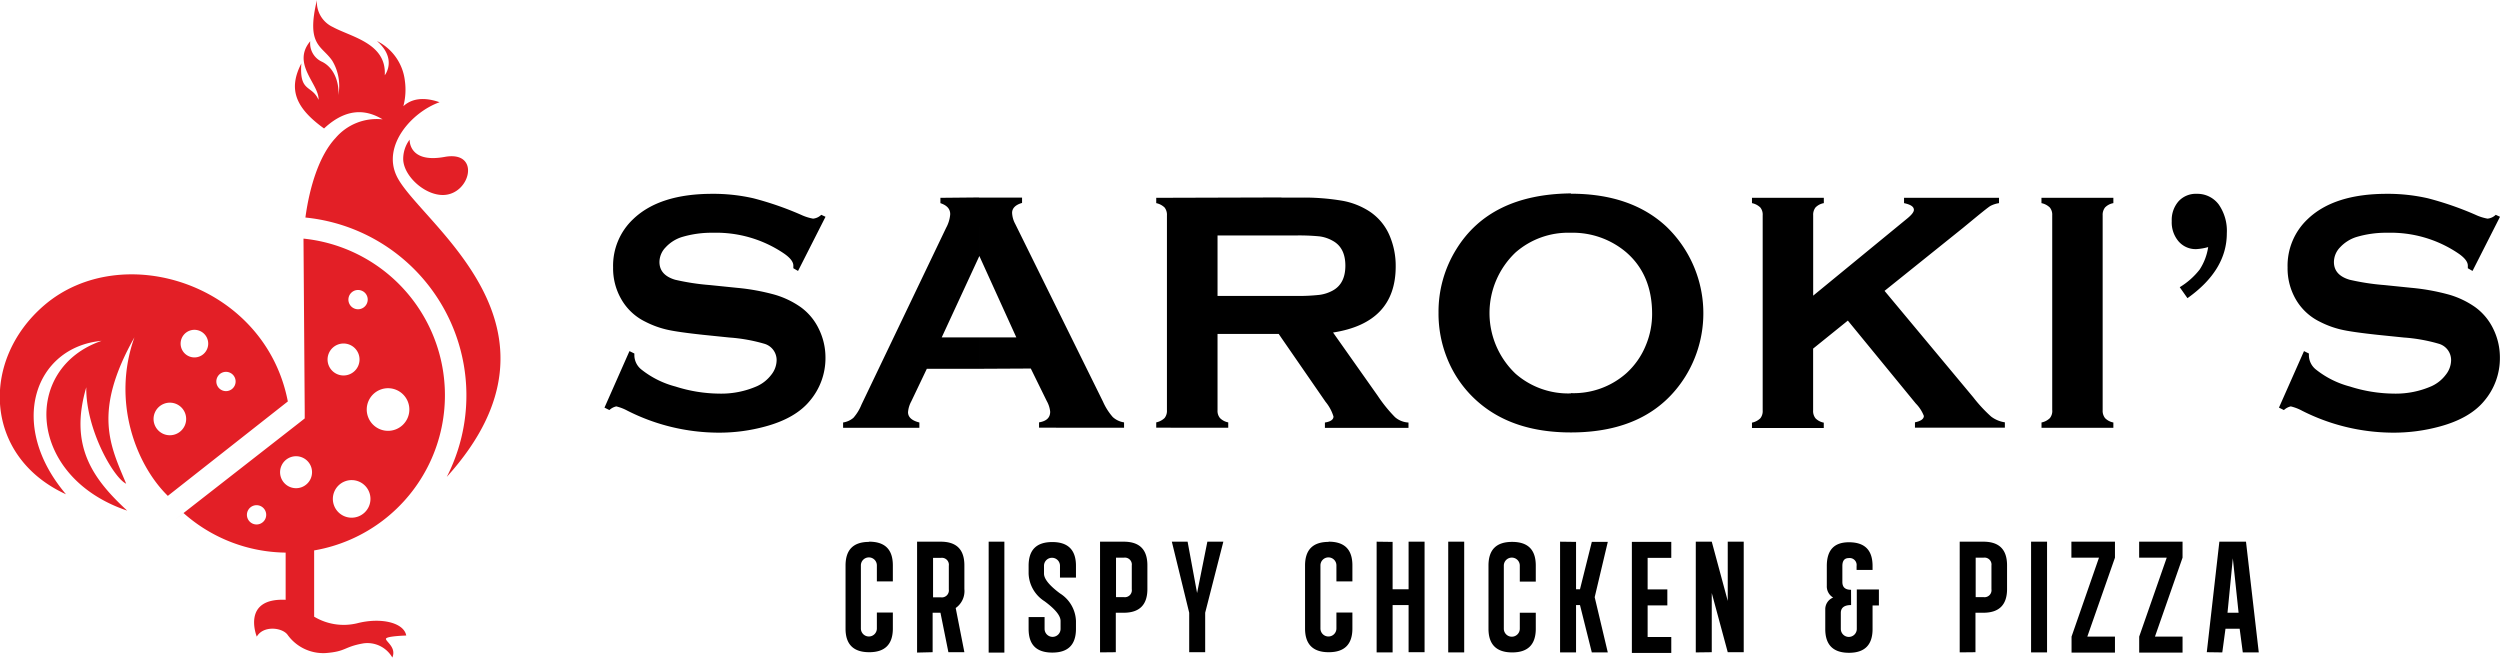
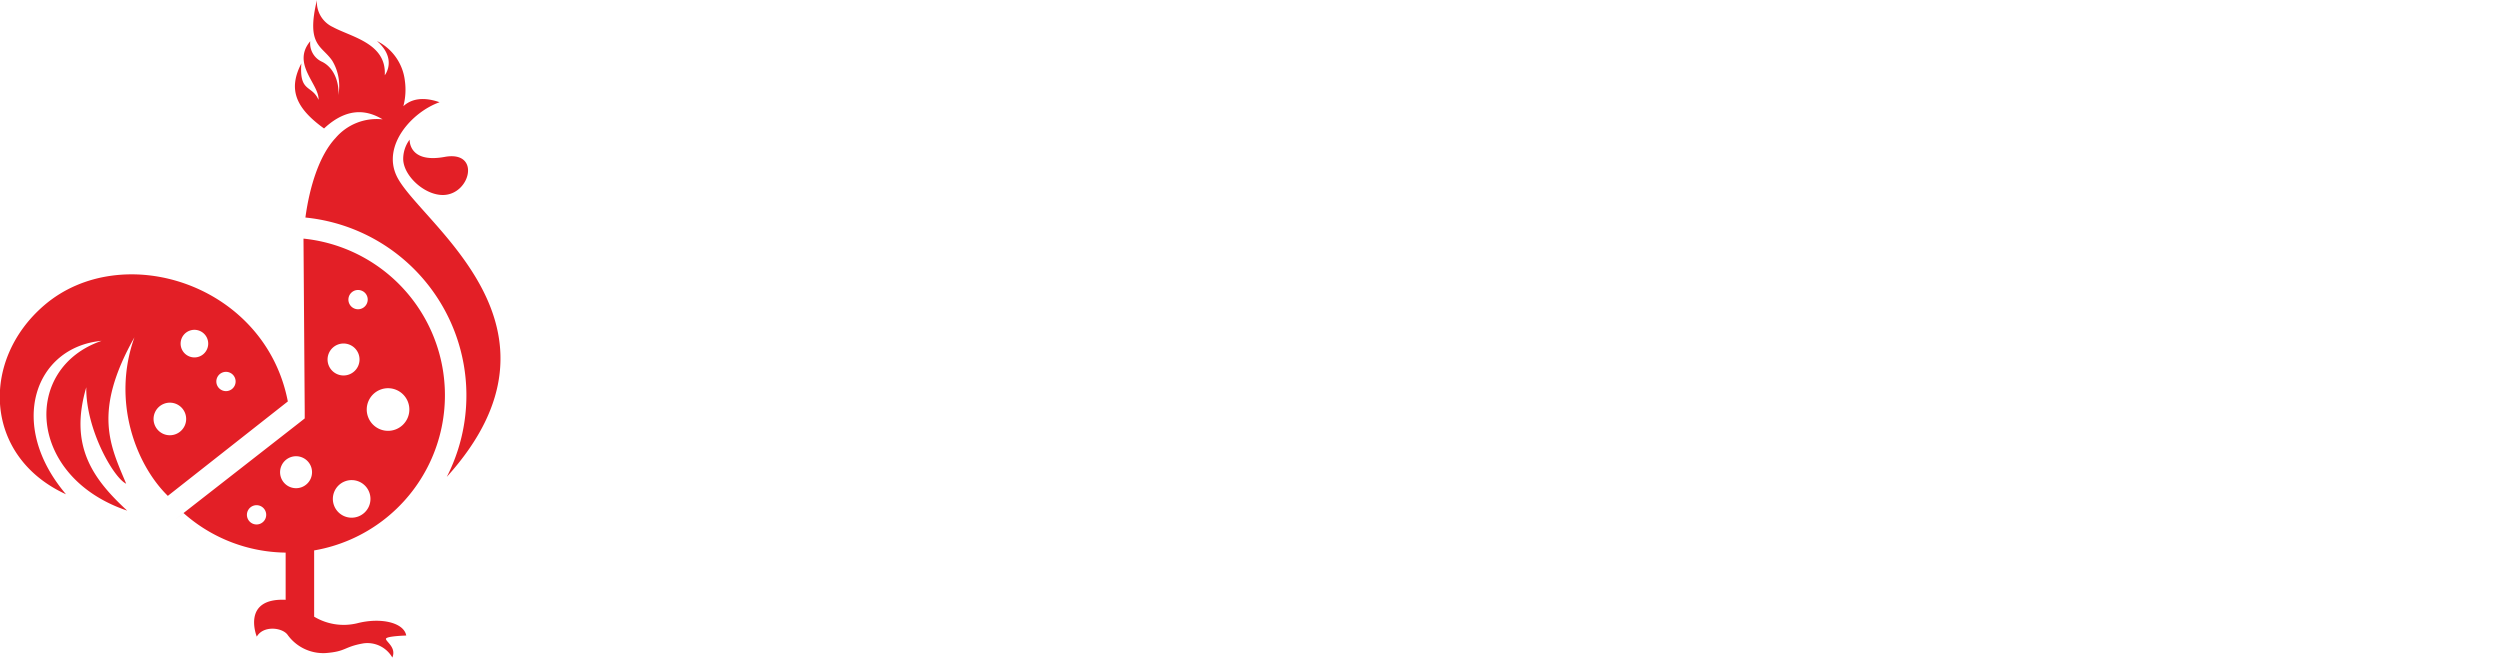
<svg xmlns="http://www.w3.org/2000/svg" id="Layer_1" data-name="Layer 1" viewBox="0 0 469.37 123.45">
  <defs>
    <style>.cls-1{fill:#e31f26;}.cls-1,.cls-2{fill-rule:evenodd;}</style>
  </defs>
  <path class="cls-1" d="M238.83,270.51s-.26,4.5,6.57,3.25,4.88,7.05-.26,7.15c-3.49.06-7.46-3.58-7.52-6.73a6.08,6.08,0,0,1,1.21-3.67m5.66-7c-3.12-1.11-5.37-.63-6.84.73a12.12,12.12,0,0,0,.29-4.72,9.55,9.55,0,0,0-5.25-7.52c3.89,3.41,1.47,6.43,1.47,6.43.36-6-6.26-7.16-9.74-9.05a5.19,5.19,0,0,1-3-5.06c-2.06,8.6.92,8.5,2.88,11.38a9.1,9.1,0,0,1,1.13,6.49c.2-1.54-.33-4.91-3-6.27a3.79,3.79,0,0,1-2.26-3.88c-3.59,4.27,1.75,8.14,1.55,11-1.25-2.86-3.64-1.32-3.22-6.83-2.5,4.83-1.13,8.33,4.26,12.21,4.82-4.5,8.7-3.08,11-1.71a10.17,10.17,0,0,0-8.85,3.51c-3,3.21-4.85,9-5.65,14.92a33.57,33.57,0,0,1,26.54,48.7c25.6-28.32-5.1-47.68-9.37-56.41-2.85-5.81,2.86-12.11,8-13.93m-51,73.9c-6-5.88-10.56-17.76-6.27-29.77-7.91,14.05-4.51,20.4-1.55,27.49C183.22,334,178,324.83,178.12,317c-3.21,10.93,1.09,17.1,7.68,23.17C167,333.82,166,313.43,181,308.29c-12.53,1.17-17.8,15.71-6.69,28.81-15.44-7.07-16.14-25.15-4.08-35.49,14.58-12.48,41.45-4.07,45.73,18.06ZM206,316.66a1.81,1.81,0,1,0-2.38.92,1.81,1.81,0,0,0,2.38-.92m-9.4,7.56a3.06,3.06,0,1,0-4,1.55,3.07,3.07,0,0,0,4-1.55m4.19-14.36a2.59,2.59,0,1,0-3.42,1.32,2.58,2.58,0,0,0,3.42-1.32m-6,32L218,323.75l1.13-.89v-1.44l-.23-32.32a29.56,29.56,0,0,1,2,58.54v12.44a10.77,10.77,0,0,0,8.07,1.24c4.5-1.16,8.8-.11,9.22,2.3,0,0-3.81.1-3.81.63s2,1.63,1.2,3.5a5.39,5.39,0,0,0-5.49-2.65c-3.67.66-3.13,1.51-7,1.81a8.25,8.25,0,0,1-7.23-3.5c-1.09-1.33-4.53-1.68-5.73.42,0,0-2.95-7.29,5.42-6.92v-8.86a29.33,29.33,0,0,1-19.18-7.43Zm36.38-2.46a3.53,3.53,0,1,0-4.67,1.79,3.54,3.54,0,0,0,4.67-1.79m7.27-16.61a4,4,0,1,1-2-5.24,4,4,0,0,1,2,5.24m-9.29-9.75a3,3,0,1,1-1.54-4,3,3,0,0,1,1.54,4m1.65-11.76a1.81,1.81,0,1,1-.92-2.38,1.79,1.79,0,0,1,.92,2.38m-10.57,32.93a3,3,0,1,1-1.52-4,3,3,0,0,1,1.52,4m-8.49,7.49a1.81,1.81,0,1,0-2.39.91,1.81,1.81,0,0,0,2.39-.91" transform="translate(-161.92 -244.3)" />
-   <path class="cls-2" d="M456.85,325.44v-7.33h0a14.92,14.92,0,0,0,10.36-3.69,14.3,14.3,0,0,0,3.74-5.36,15.22,15.22,0,0,0,1.15-5.83q0-7.38-4.89-11.59A15.5,15.5,0,0,0,456.85,288v-7.33q11.25,0,17.87,6.12a22.54,22.54,0,0,1,3.64,28.17q-6.57,10.53-21.51,10.53m52-21-6.52,5.26v11.59a2.2,2.2,0,0,0,.45,1.5,2.93,2.93,0,0,0,1.55.81v1H490.85v-1a3.14,3.14,0,0,0,1.57-.82,2.16,2.16,0,0,0,.44-1.49V284.72a2.12,2.12,0,0,0-.44-1.46,3.14,3.14,0,0,0-1.57-.82v-1h13.49v1a2.85,2.85,0,0,0-1.56.81,2.21,2.21,0,0,0-.44,1.46v15.1L520,285.32c.83-.68,1.25-1.22,1.25-1.62,0-.6-.61-1-1.85-1.26v-1h17.83v1a5.16,5.16,0,0,0-1.59.51c-.32.18-1.23.9-2.76,2.15l-2.43,2-14.71,11.81,16.67,20a27,27,0,0,0,3.34,3.6,5.6,5.6,0,0,0,2.58,1.08v1H521.45v-1c1.11-.23,1.67-.63,1.67-1.2a6.84,6.84,0,0,0-1.52-2.34Zm38.37,16.85V284.72a2.13,2.13,0,0,0-.45-1.46,3.14,3.14,0,0,0-1.57-.82v-1H558.7v1a2.85,2.85,0,0,0-1.56.81,2.23,2.23,0,0,0-.45,1.47v36.59a2.21,2.21,0,0,0,.46,1.5,2.93,2.93,0,0,0,1.55.81v1H545.21v-1a3.14,3.14,0,0,0,1.57-.82,2.16,2.16,0,0,0,.45-1.49m23.93-23.09a13.81,13.81,0,0,0,3.74-3.31,10.58,10.58,0,0,0,1.6-4.22,10.07,10.07,0,0,1-2.21.38,4.22,4.22,0,0,1-3.36-1.47,5.5,5.5,0,0,1-1.27-3.79,5.32,5.32,0,0,1,1.29-3.73,4.38,4.38,0,0,1,3.39-1.39,5,5,0,0,1,4.14,2A8.63,8.63,0,0,1,580,288.1q0,6.94-7.39,12.18ZM631.29,285l-5.16,10.17-.88-.51c0-.2,0-.37,0-.5,0-.71-.62-1.5-1.84-2.32A22.63,22.63,0,0,0,610.2,288a19.52,19.52,0,0,0-5.94.82,7.14,7.14,0,0,0-3,1.92,4,4,0,0,0-1.15,2.75q0,2.46,2.94,3.33a44,44,0,0,0,6.53,1l5,.51a40.33,40.33,0,0,1,7.18,1.3,16.51,16.51,0,0,1,4.85,2.32,10.83,10.83,0,0,1,3.41,4.08,12.15,12.15,0,0,1,1.25,5.42,12.37,12.37,0,0,1-2.94,8.12c-1.77,2.15-4.53,3.76-8.26,4.78a32.85,32.85,0,0,1-9,1.18,38,38,0,0,1-16.93-4.11,8.7,8.7,0,0,0-2.13-.82,2.77,2.77,0,0,0-1.29.69l-.93-.46,4.7-10.61.92.45v.4a3.47,3.47,0,0,0,1.35,2.63,17.29,17.29,0,0,0,6.36,3.17,27.74,27.74,0,0,0,8.18,1.33,16.67,16.67,0,0,0,7.19-1.42,6.94,6.94,0,0,0,2.62-2.12,4.48,4.48,0,0,0,1-2.74,3.18,3.18,0,0,0-2.31-3.08,31.24,31.24,0,0,0-6.54-1.17l-4.89-.5c-3.25-.35-5.58-.68-6.93-1a17.42,17.42,0,0,1-4-1.48,10.53,10.53,0,0,1-4.54-4.28,11.62,11.62,0,0,1-1.49-5.9,12,12,0,0,1,3.78-9.08q4.95-4.74,14.85-4.74a33.77,33.77,0,0,1,7.72.84,59.6,59.6,0,0,1,8.94,3.1,9.23,9.23,0,0,0,2.25.72,2.57,2.57,0,0,0,1.54-.72Zm-174.44-4.41V288h-.05a15,15,0,0,0-10.33,3.69,15.69,15.69,0,0,0,0,22.78,15,15,0,0,0,10.38,3.69v7.33h0c-7.5,0-13.44-2.05-17.86-6.12a21.25,21.25,0,0,1-5.39-7.84A22.46,22.46,0,0,1,432,303a22.21,22.21,0,0,1,3.33-11.89q6.36-10.32,21.46-10.5Zm-54.34,27.16v-7.89h2.58a35.75,35.75,0,0,0,4.56-.2,7.12,7.12,0,0,0,2.45-.79c1.61-.86,2.41-2.43,2.41-4.69s-.8-3.83-2.41-4.69a6.78,6.78,0,0,0-2.43-.81,39.23,39.23,0,0,0-4.58-.17h-2.58V281.4h3.59A42.64,42.64,0,0,1,414,282a13.89,13.89,0,0,1,5.05,2,10.19,10.19,0,0,1,3.74,4.48,14.44,14.44,0,0,1,1.17,5.84c0,7.07-3.92,11.19-11.76,12.41l8.4,11.9a26.93,26.93,0,0,0,3.24,4,4.19,4.19,0,0,0,2.52,1v1H410.67v-1c1.07-.17,1.61-.55,1.61-1.13a8,8,0,0,0-1.49-2.76Zm0-26.38v7.14h-12v11.35h12v7.89L402,307H390.51v14.32a2.11,2.11,0,0,0,.46,1.47,2.93,2.93,0,0,0,1.55.81v1H379v-1a3.18,3.18,0,0,0,1.57-.82,2.16,2.16,0,0,0,.44-1.46V284.75a2.23,2.23,0,0,0-.44-1.49,3.18,3.18,0,0,0-1.57-.82v-1Zm-56.78,32.17v-5.9h7l-6.94-15.28-.06.14V281.4h8.08v1c-1.25.36-1.87,1-1.87,1.87a4.8,4.8,0,0,0,.59,2.08L369,319.7a11.28,11.28,0,0,0,1.84,2.9,4,4,0,0,0,2.12,1v1H357v-1c1.39-.23,2.09-.88,2.09-2a5.1,5.1,0,0,0-.64-2l-3-6.11ZM316.91,285l-5.16,10.17-.88-.51c0-.2,0-.37,0-.5,0-.71-.62-1.5-1.84-2.32A22.63,22.63,0,0,0,295.82,288a19.4,19.4,0,0,0-5.93.82,7,7,0,0,0-3,1.92,4,4,0,0,0-1.16,2.75c0,1.64,1,2.75,2.94,3.33a44,44,0,0,0,6.53,1l5,.51a40.33,40.33,0,0,1,7.18,1.3,16.51,16.51,0,0,1,4.85,2.32,10.74,10.74,0,0,1,3.41,4.08,12.16,12.16,0,0,1,1.26,5.42,12.38,12.38,0,0,1-2.95,8.12c-1.77,2.15-4.53,3.76-8.27,4.78a32.72,32.72,0,0,1-9,1.18,38.06,38.06,0,0,1-16.94-4.11,8.87,8.87,0,0,0-2.11-.82,2.74,2.74,0,0,0-1.3.69l-.92-.46,4.69-10.61.92.45v.4a3.47,3.47,0,0,0,1.35,2.63,17.26,17.26,0,0,0,6.37,3.17,27.62,27.62,0,0,0,8.17,1.33,16.67,16.67,0,0,0,7.19-1.42,7,7,0,0,0,2.63-2.12,4.47,4.47,0,0,0,1-2.74,3.18,3.18,0,0,0-2.31-3.08,31.24,31.24,0,0,0-6.54-1.17l-4.88-.5c-3.27-.35-5.59-.68-6.94-1a17.42,17.42,0,0,1-4-1.48,10.45,10.45,0,0,1-4.53-4.28,11.53,11.53,0,0,1-1.5-5.9,12,12,0,0,1,3.78-9.08q4.95-4.74,14.85-4.74a33.71,33.71,0,0,1,7.72.84,59.22,59.22,0,0,1,8.94,3.1,9.23,9.23,0,0,0,2.25.72,2.55,2.55,0,0,0,1.54-.72Zm28.82-3.63v11.13l-7,15.14h7v5.9h-9.8L333,319.68a5.11,5.11,0,0,0-.6,2c0,.94.71,1.59,2.13,1.94v1H320.21v-1a3.85,3.85,0,0,0,1.94-.88,8.6,8.6,0,0,0,1.51-2.47l15.9-33.21a6.28,6.28,0,0,0,.76-2.54c0-1-.6-1.66-1.84-2.08v-1Z" transform="translate(-161.92 -244.3)" />
-   <path class="cls-2" d="M325.1,346c3,0,4.45,1.49,4.45,4.45v3h-3v-3a1.48,1.48,0,1,0-3,0v11.85a1.48,1.48,0,1,0,3,0v-3h3v3q0,4.46-4.45,4.45t-4.43-4.45V350.49c0-3,1.48-4.45,4.43-4.45m12,3v7.41h1.47a1.32,1.32,0,0,0,1.49-1.49v-4.44a1.31,1.31,0,0,0-1.49-1.48Zm-3,17.78V346h4.43c3,0,4.45,1.49,4.45,4.45v4.44a3.88,3.88,0,0,1-1.63,3.56l1.63,8.3h-3l-1.49-7.41h-1.47v7.41Zm16.39,0h-2.95V346h2.95Zm4.55-6.67h3v2.22a1.49,1.49,0,1,0,3,0v-1.48c0-1-1-2.22-3-3.7a6.42,6.42,0,0,1-3-5.19v-1.48c0-3,1.49-4.45,4.45-4.45s4.44,1.49,4.44,4.45v2.22h-3v-2.22a1.49,1.49,0,0,0-3,0V352q0,1.48,3,3.71a6.37,6.37,0,0,1,3,5.18v1.48q0,4.46-4.44,4.45c-3,0-4.45-1.48-4.45-4.45ZM371.45,349v7.41h1.48a1.31,1.31,0,0,0,1.48-1.49v-4.44a1.31,1.31,0,0,0-1.48-1.48Zm-3,17.78V346h4.44c3,0,4.45,1.49,4.45,4.45v4.44q0,4.45-4.45,4.45h-1.48v7.41ZM384.89,346l1.78,9.64L388.6,346h3l-3.41,13.34v7.41h-3v-7.41L381.93,346Zm26.49,0c3,0,4.45,1.49,4.45,4.45v3h-3v-3a1.49,1.49,0,0,0-3,0v11.85a1.49,1.49,0,1,0,3,0v-3h3v3q0,4.46-4.45,4.45c-2.95,0-4.44-1.48-4.44-4.45V350.49c0-3,1.49-4.45,4.44-4.45m12,0v8.89h3V346h3v20.75h-3V357.9h-3v8.89h-3V346Zm13.44,20.75h-3V346h3Zm9-20.75c3,0,4.44,1.49,4.44,4.45v3h-3v-3a1.48,1.48,0,1,0-3,0v11.85a1.48,1.48,0,1,0,3,0v-3h3v3q0,4.46-4.44,4.45t-4.44-4.45V350.49c0-3,1.48-4.45,4.44-4.45m12,0v8.89h.74l2.22-8.89h3l-2.46,10.38,2.46,10.37h-3l-2.22-8.89h-.74v8.89h-3V346Zm10.48,0h7.4v3h-4.44v5.92h3.7v3h-3.7v5.93h4.44v3h-7.4Zm12,20.75V346h3l3,11.12V346h3v20.75h-3l-3-11.11v11.11Zm29.16-8.89c-1.28,0-1.93.5-1.93,1.48v3a1.49,1.49,0,1,0,3,0v-7.41h4.15v3h-1.19v4.44q0,4.46-4.44,4.45t-4.44-4.45v-3.7a2.36,2.36,0,0,1,1.48-2.22,2.44,2.44,0,0,1-1.19-2.22v-3.71c0-3,1.39-4.45,4.15-4.45,3,0,4.44,1.49,4.44,4.45v.74h-3v-.74a1.31,1.31,0,0,0-1.48-1.48c-.79,0-1.19.5-1.19,1.48v3c0,1,.54,1.47,1.63,1.47ZM532.85,349v7.41h1.48a1.31,1.31,0,0,0,1.48-1.49v-4.44a1.31,1.31,0,0,0-1.48-1.48Zm-3,17.78V346h4.44c3,0,4.45,1.49,4.45,4.45v4.44q0,4.45-4.45,4.45h-1.48v7.41Zm16.4,0h-3V346h3ZM559,346v3l-5.19,14.82H559v3h-8.15v-3L556,349h-5.18v-3Zm12.69,0v3l-5.18,14.82h5.18v3h-8.14v-3L568.72,349h-5.18v-3Zm4.55,20.75L578.6,346h5L586,366.79h-3l-.59-4.45h-2.66l-.6,4.45Zm4.89-17.63-1,10.22h2.08Z" transform="translate(-161.92 -244.3)" />
</svg>